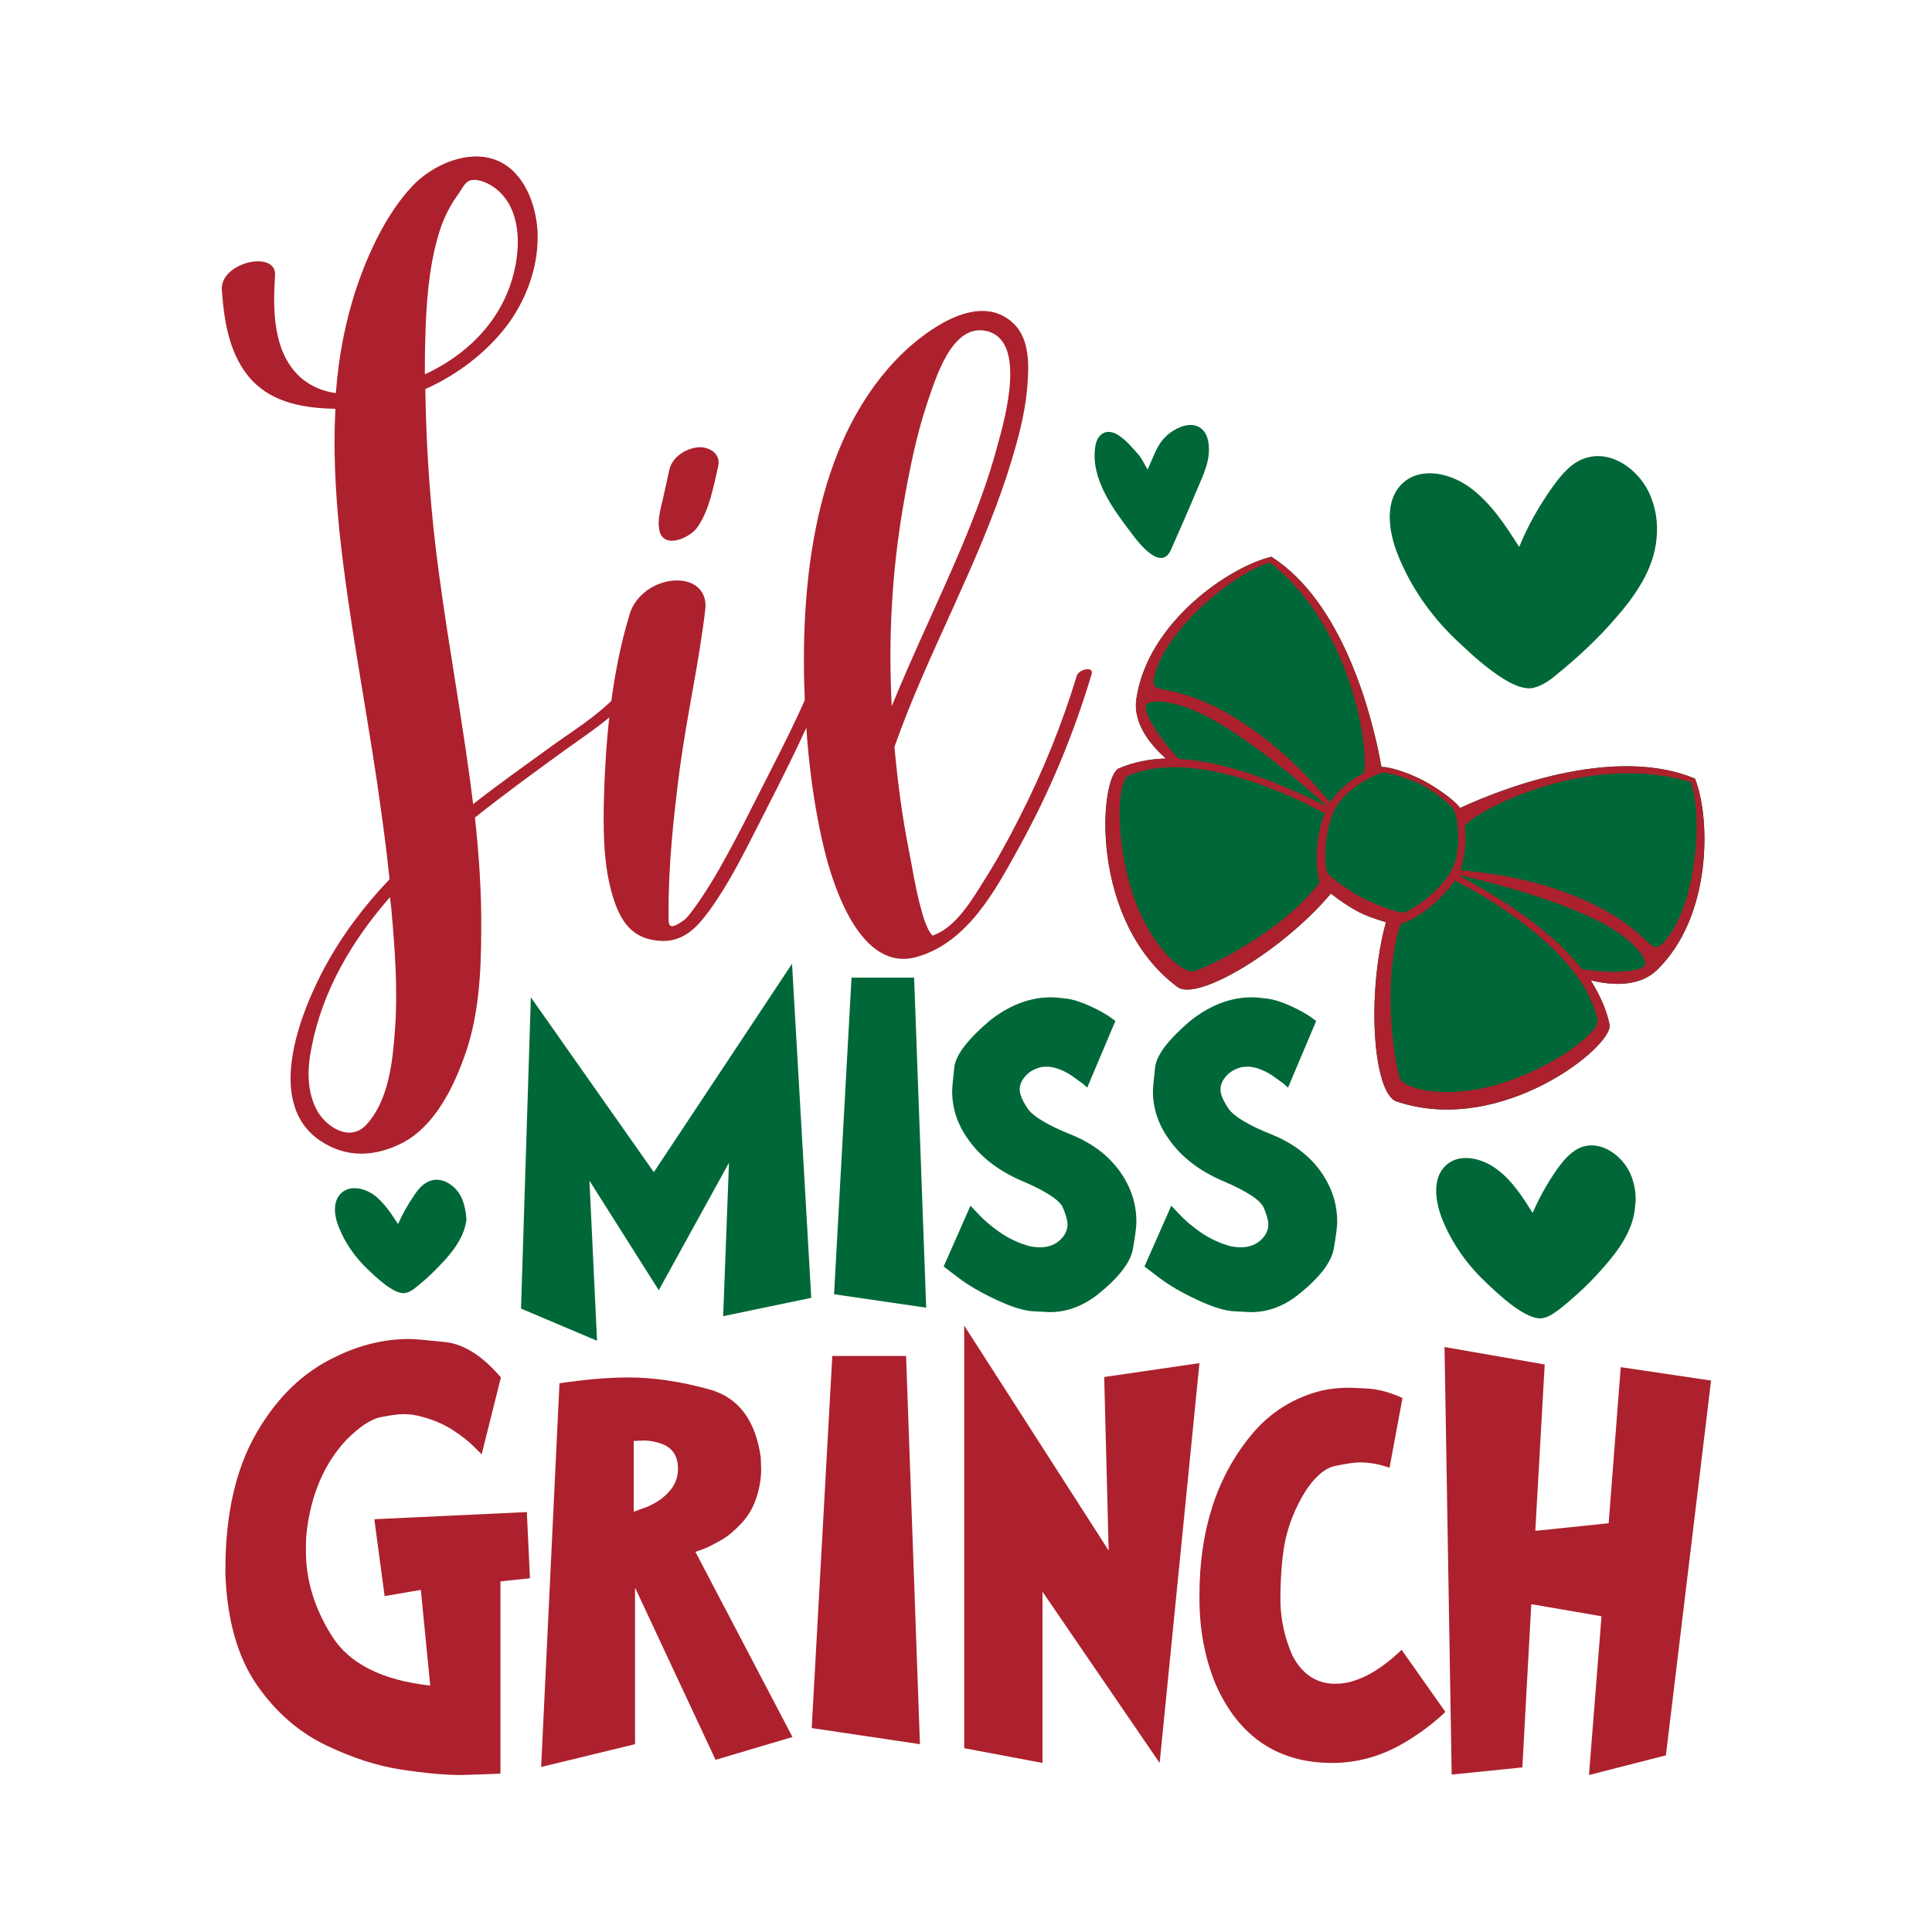
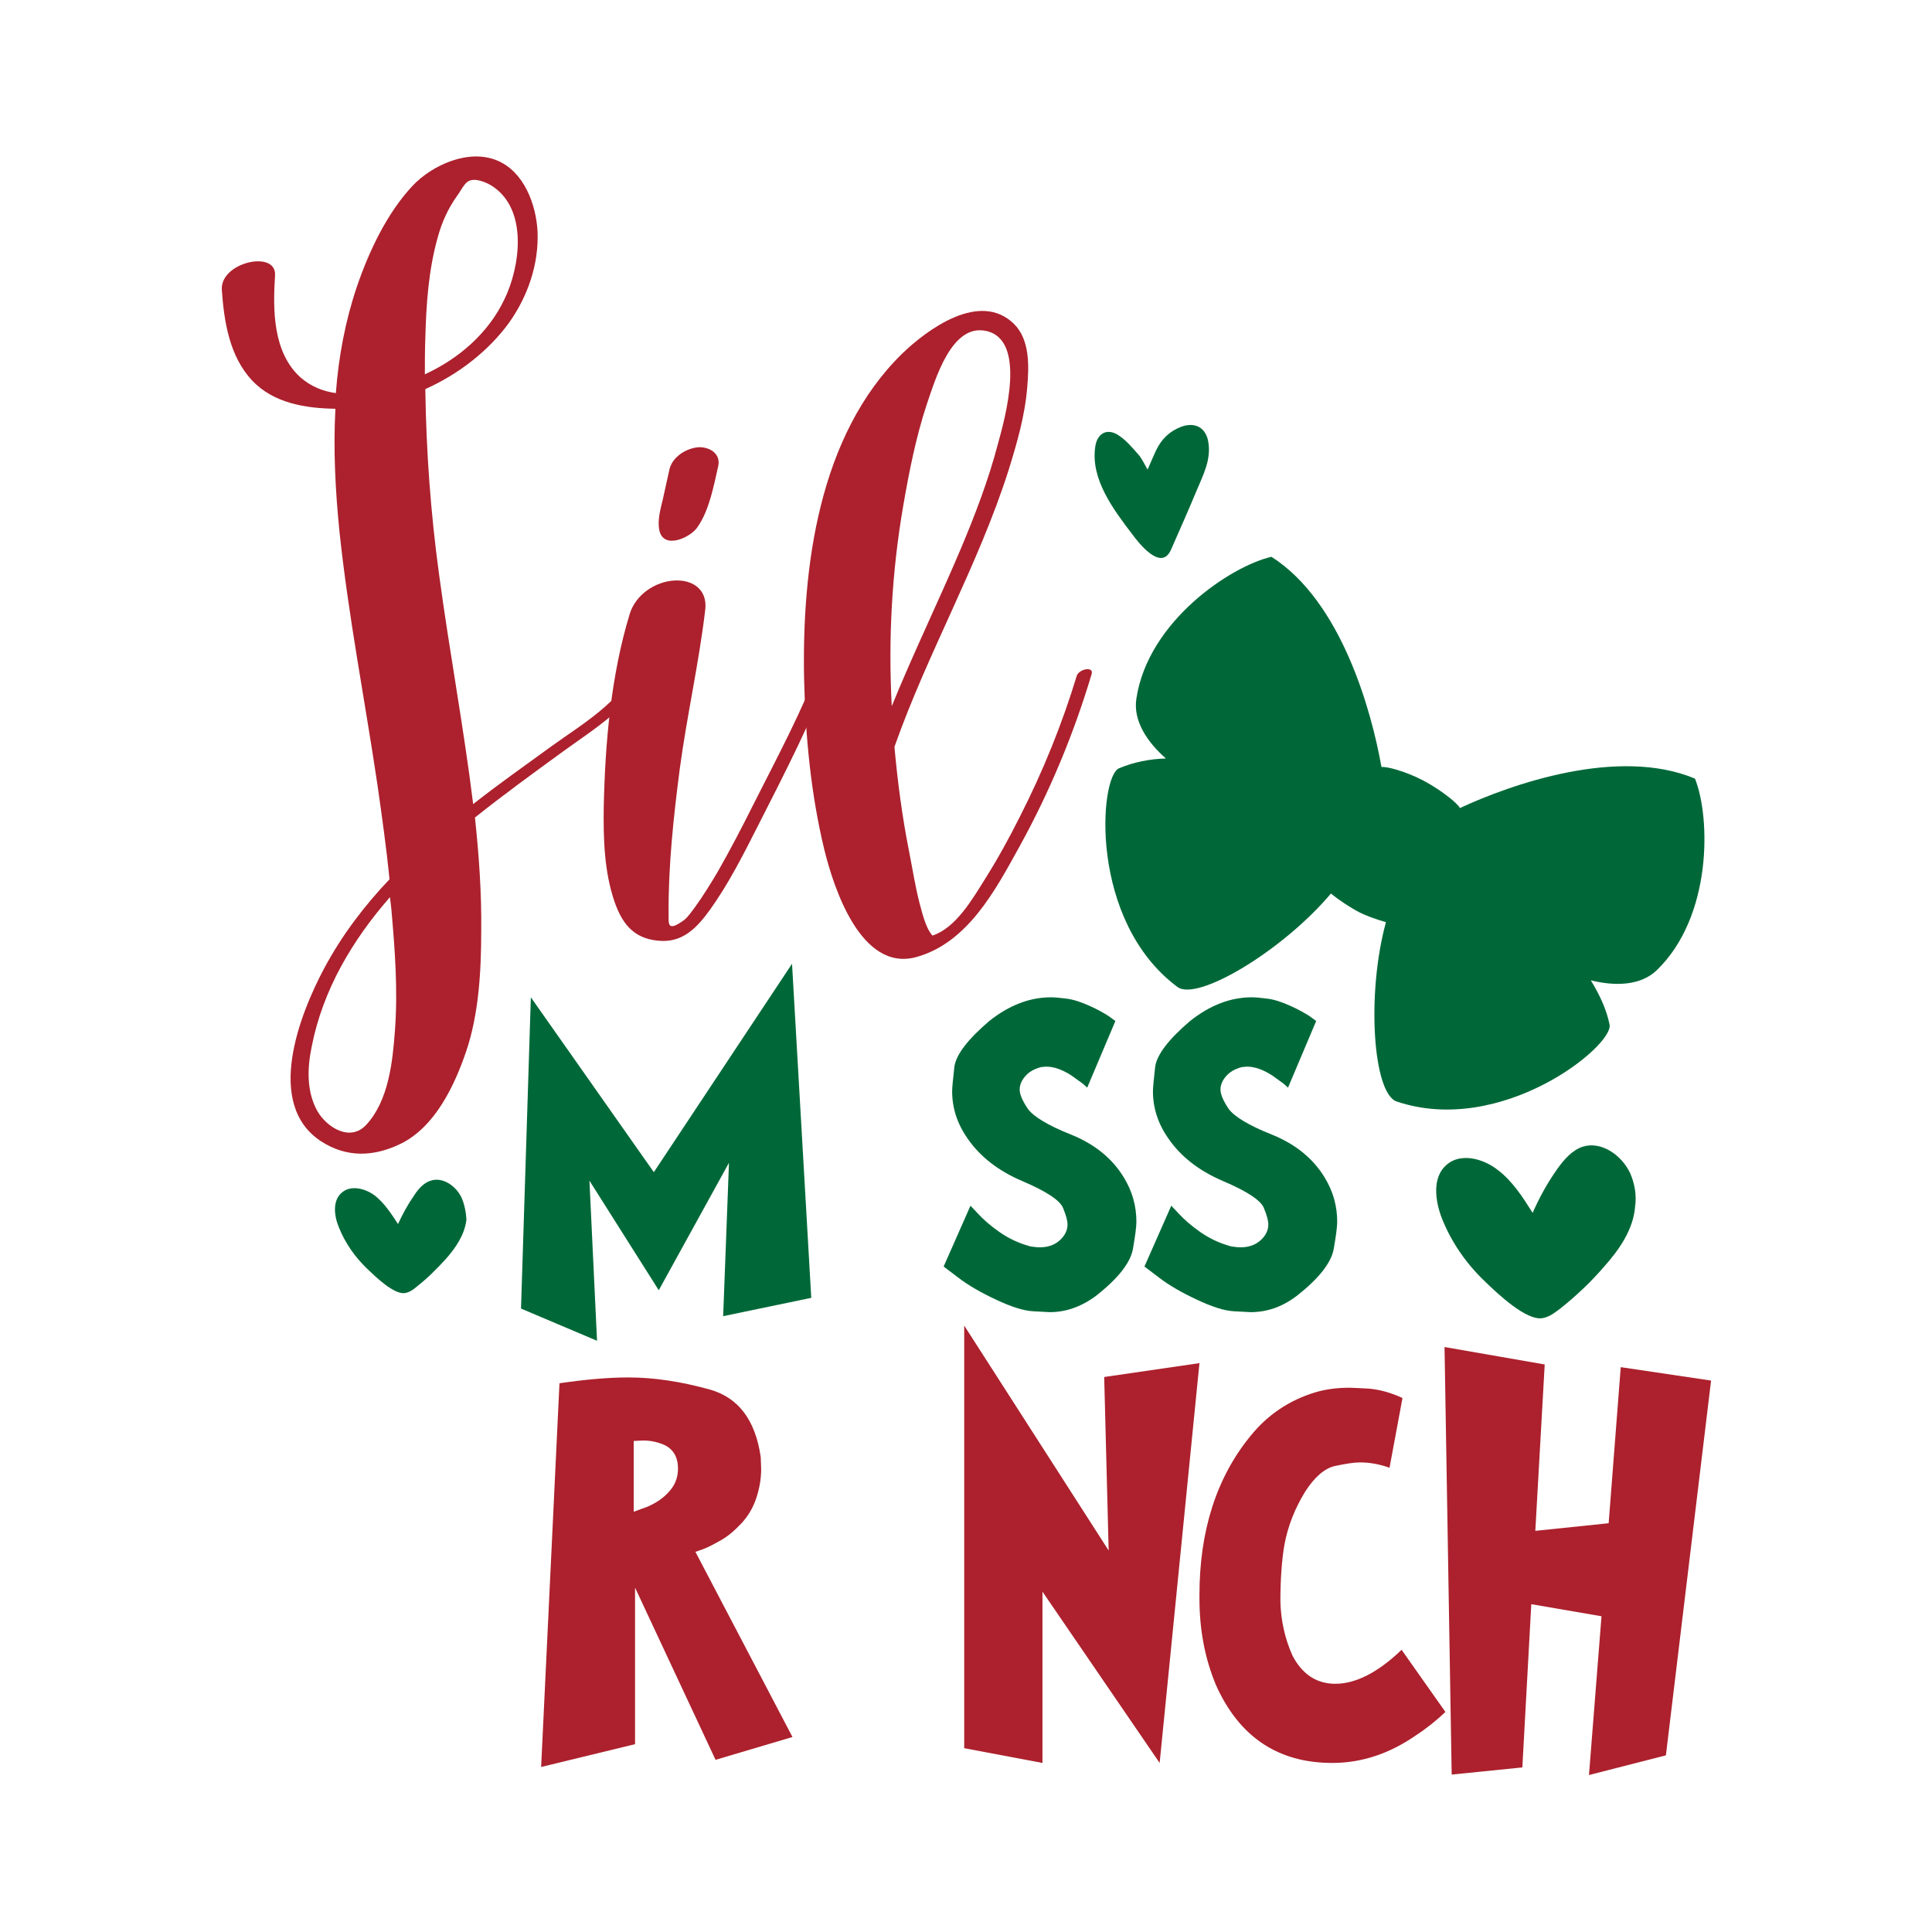
<svg xmlns="http://www.w3.org/2000/svg" xml:space="preserve" viewBox="0 0 432 432" y="0px" x="0px" id="Layer_1" version="1.1">
  <g>
    <g>
      <g>
-         <path d="M103.2,396.9c-3.6,0-8.1-0.4-13.4-1.2c-5.3-0.8-11-2.6-17-5.5c-6-2.9-11.2-7.4-15.4-13.5     c-4.2-6.1-6.6-14.3-7-24.6V351c0-12.4,2.3-22.5,6.9-30.5c4.6-8,10.4-13.6,17.5-17c5.6-2.8,11.2-4.1,16.7-4.1     c1.4,0,4.1,0.3,8.2,0.7c4.1,0.5,8.2,3.1,12.3,7.9l-4.3,17.2l-1.7-1.7c-1.2-1.2-2.7-2.4-4.7-3.7c-2-1.3-4.3-2.3-6.9-3     c-1.4-0.4-2.8-0.6-4.3-0.6c-1.2,0-2.9,0.3-5.1,0.7c-2.2,0.5-4.7,2.2-7.6,5.1c-4.9,5.3-7.8,12.1-8.8,20.3c-0.2,1.5-0.2,3-0.2,4.5     c0,6.5,1.9,12.8,5.8,19c3.9,6.2,11.2,9.9,22,11.1l-2.1-21.4l-8.1,1.4l-2.3-17.2l34.1-1.6l0.7,14.8l-6.6,0.7v43L103.2,396.9z" fill="#AC212D" />
        <path d="M121,395.1l4.1-85.8c5.5-0.8,10.7-1.3,15.4-1.3c5.7,0,11.7,0.9,18.2,2.7c6.4,1.8,10.2,6.8,11.4,15.1     l0.1,2.7c0,2.2-0.4,4.4-1.1,6.5c-0.7,2.1-1.8,4-3.3,5.6c-1.5,1.6-3,2.9-4.6,3.8c-1.6,0.9-2.9,1.6-4,2l-1.7,0.6l21.7,41.4     l-17.2,5.1l-18-38.5V390L121,395.1z M141.8,338l1.6-0.6c1-0.3,2.2-0.8,3.5-1.6c1.3-0.8,2.4-1.8,3.3-3c0.9-1.2,1.4-2.7,1.4-4.4     c0-2.8-1.2-4.6-3.5-5.5c-1.3-0.5-2.7-0.8-4.3-0.8l-2.1,0.1V338z" fill="#AC212D" />
-         <path d="M205.7,390l-24.2-3.6l4.6-83.2h16.5L205.7,390z" fill="#AC212D" />
        <path d="M259.3,394.2l-26.2-38.3v38.3l-17.5-3.3v-94.5l32.3,50.3l-1-38.8l21.3-3.1L259.3,394.2z" fill="#AC212D" />
        <path d="M297.9,394.2c-12.1,0-20.8-5.8-26-17.4c-2.5-6-3.7-12.4-3.7-19.4v-0.7c0-14.4,3.8-26.3,11.4-35.6     c3.8-4.7,8.6-8,14.6-9.8c2.4-0.7,4.9-1,7.6-1c0.7,0,2.1,0.1,4.3,0.2c2.2,0.2,4.7,0.8,7.5,2.1l-2.9,15.6c-2.2-0.8-4.4-1.2-6.6-1.2     c-1.4,0-3.2,0.3-5.6,0.8c-2.3,0.5-4.6,2.5-6.7,5.8c-2.2,3.6-3.8,7.5-4.6,11.8c-0.6,3.5-0.9,7.8-0.9,12.7c0.1,4.2,1,8.3,2.7,12.1     c2.2,4.2,5.4,6.3,9.6,6.3c4.5,0,9.5-2.5,14.8-7.6l9.8,13.9c-1.9,1.8-4.1,3.6-6.7,5.3C310.7,392.1,304.5,394.2,297.9,394.2z" fill="#AC212D" />
        <path d="M355.3,396.9l2.8-35.5l-15.7-2.7l-2,36.5l-15.8,1.6l-1.6-95.6l22.4,3.9l-2.1,37.2l16.4-1.7l2.7-34.9     l20.2,3l-10.1,83.8L355.3,396.9z" fill="#AC212D" />
      </g>
    </g>
    <g>
      <g>
        <path d="M133.5,299.8l-17-7.2l2.2-69.6l27.5,39.1l30.9-46.6l4.3,74.7l-19.7,4.1l1.3-34.3l-15.7,28.5l-15.5-24.5     L133.5,299.8z" fill="#006838" />
-         <path d="M207.1,292.4l-20.6-3l3.9-70.8h14L207.1,292.4z" fill="#006838" />
        <path d="M234.7,293.4c-0.3,0-1.6-0.1-3.7-0.2c-2.1-0.1-4.9-1-8.3-2.6c-3.4-1.6-6.2-3.2-8.4-4.9l-3.3-2.5l6-13.6     l1.8,1.9c1.1,1.2,2.7,2.6,4.7,4c2,1.4,4.3,2.5,6.9,3.2c0.7,0.1,1.4,0.2,2.1,0.2c1.8,0,3.3-0.5,4.5-1.6c1.1-1,1.7-2.2,1.7-3.5     c0-0.8-0.3-2-1-3.7c-0.7-1.7-3.7-3.7-9.1-6c-5.4-2.3-9.5-5.5-12.3-9.6c-2.3-3.3-3.4-6.8-3.4-10.5c0-0.9,0.2-2.7,0.5-5.5     c0.4-2.7,3-6.1,7.8-10.2c4.4-3.5,9-5.3,13.8-5.3c0.8,0,2,0.1,3.5,0.3c1.6,0.2,3.3,0.8,5.1,1.6c1.8,0.8,3.2,1.6,4.3,2.3l1.5,1.1     l-6.3,14.9l-1-0.9c-0.7-0.5-1.5-1.1-2.5-1.8c-2-1.3-3.9-2-5.7-2l-1.1,0.1c-2,0.5-3.4,1.5-4.3,3.1c-0.3,0.6-0.5,1.2-0.5,1.9     c0,1.1,0.6,2.5,1.8,4.3c1.2,1.7,4.4,3.7,9.7,5.8c5.2,2.1,9.2,5.3,11.8,9.6c1.9,3.1,2.8,6.4,2.8,9.9c0,1.2-0.3,3.3-0.8,6.2     c-0.6,3-3.3,6.5-8.3,10.4C241.6,292.3,238.2,293.4,234.7,293.4z" fill="#006838" />
        <path d="M279.6,293.4c-0.3,0-1.6-0.1-3.7-0.2c-2.1-0.1-4.9-1-8.3-2.6c-3.4-1.6-6.2-3.2-8.4-4.9l-3.3-2.5l6-13.6     l1.8,1.9c1.1,1.2,2.7,2.6,4.7,4c2,1.4,4.3,2.5,6.9,3.2c0.7,0.1,1.4,0.2,2.1,0.2c1.8,0,3.3-0.5,4.5-1.6c1.1-1,1.7-2.2,1.7-3.5     c0-0.8-0.3-2-1-3.7c-0.7-1.7-3.7-3.7-9.1-6c-5.4-2.3-9.5-5.5-12.3-9.6c-2.3-3.3-3.4-6.8-3.4-10.5c0-0.9,0.2-2.7,0.5-5.5     c0.4-2.7,3-6.1,7.8-10.2c4.4-3.5,9-5.3,13.8-5.3c0.8,0,2,0.1,3.5,0.3c1.6,0.2,3.3,0.8,5.1,1.6c1.8,0.8,3.2,1.6,4.3,2.3l1.5,1.1     l-6.3,14.9l-1-0.9c-0.7-0.5-1.5-1.1-2.5-1.8c-2-1.3-3.9-2-5.7-2l-1.1,0.1c-2,0.5-3.4,1.5-4.3,3.1c-0.3,0.6-0.5,1.2-0.5,1.9     c0,1.1,0.6,2.5,1.8,4.3c1.2,1.7,4.4,3.7,9.7,5.8c5.2,2.1,9.2,5.3,11.8,9.6c1.9,3.1,2.8,6.4,2.8,9.9c0,1.2-0.3,3.3-0.8,6.2     c-0.6,3-3.3,6.5-8.3,10.4C286.6,292.3,283.2,293.4,279.6,293.4z" fill="#006838" />
      </g>
    </g>
    <g>
      <g>
        <path d="M95.1,87c0.2,13.9,1.2,27.8,3.1,41.6c2.3,17.1,5.5,34.1,7.6,51.2c5.7-4.5,11.7-8.7,17.6-13     c6.8-4.9,15.3-9.8,18.9-17.7c0.6-1.4,3.6-1.4,2.8,0.5c-3.7,8.3-12.3,13.4-19.3,18.5c-6.6,4.8-13.2,9.6-19.6,14.7     c0.9,8.4,1.5,16.9,1.4,25.3c0,8.9-0.5,18.6-3.4,27.1c-2.6,7.6-6.9,16.7-14.5,20.5c-6.1,3-12.2,3.2-17.9-0.5     c-12.7-8.3-4.8-28.4,0.7-38.7c3.9-7.3,8.9-13.9,14.6-19.9c-0.7-7-1.7-14.1-2.7-21.1c-2.8-18.9-6.5-37.7-8.5-56.7     c-0.9-9-1.4-18.2-0.9-27.4c-6.6-0.1-13.8-1.2-18.6-6.3c-5.1-5.4-6.3-13.2-6.8-20.3c-0.4-6.2,12.3-9,11.9-3.2     c-0.5,7.7-0.5,17.2,5.7,22.8c2.3,2,5,3.1,7.9,3.5c0.6-8.1,2.1-16.1,4.7-23.8c2.7-7.9,6.7-16.4,12.4-22.5c4.4-4.7,12.6-8.4,19-5.7     c6,2.5,8.7,9.9,9,15.9c0.3,7.3-2.2,14.5-6.4,20.4C109.2,78.5,102.5,83.7,95.1,87z M87.5,203.2c-0.1-0.9-0.2-1.7-0.3-2.6     c-8.4,9.6-15,20.7-17.5,33.4c-1,4.8-1.2,10.1,1.3,14.5c2.1,3.6,7.3,6.9,10.9,3c5-5.4,5.9-14.1,6.4-21     C89,221.5,88.3,212.2,87.5,203.2z M112.8,66.9c3.5-7.2,5.3-19.9-2.6-25.2c-1.3-0.9-4.1-2.1-5.6-1.1c-0.9,0.6-1.7,2.3-2.4,3.2     c-2,2.8-3.4,5.9-4.3,9.2c-2.1,7.4-2.6,15.1-2.8,22.7c-0.1,2.7-0.1,5.3-0.1,8C102.6,80.2,109.2,74.5,112.8,66.9z" fill="#AC212D" />
        <path d="M186.6,147.6c-4.7,12.9-11.2,25.4-17.4,37.6c-3.2,6.3-6.4,12.6-10.5,18.3c-2.7,3.7-5.7,7-10.6,6.9     c-5.9-0.2-8.8-3.3-10.7-8.8c-2.3-6.7-2.5-14.1-2.4-21.1c0.3-14.3,1.6-29.4,5.8-43.2c1.3-4.3,5.7-7.3,10.1-7.5     c4.2-0.2,7.3,2.2,6.8,6.5c-1.4,11.9-4.1,23.7-5.7,35.6c-1.4,10.8-2.6,21.9-2.5,32.8c0,2-0.2,3.7,3.5,1c0.9-0.7,1.8-2.1,2.5-3     c1.8-2.5,3.4-5.1,5-7.8c2.8-4.9,5.4-9.9,7.9-14.9c5.3-10.5,11-21.1,15.2-32.2C184.1,146.4,187.2,145.9,186.6,147.6z M147.4,118.4     c-0.4-2.2,0.3-4.6,0.8-6.7c0.5-2.3,1-4.5,1.5-6.8c0.7-2.8,3.8-4.7,6.5-4.9c2.4-0.1,5,1.4,4.4,4.2c-1,4.4-2,9.9-4.6,13.6     C154.5,120.2,148.2,123.1,147.4,118.4z" fill="#AC212D" />
        <path d="M244.1,150.7c-4,13.4-9.4,26.4-16.2,38.7c-5.3,9.6-11.5,21.4-23,24.6c-12.4,3.4-18.5-15.5-20.6-24.1     c-3-12.4-4.2-25.3-4.5-38c-0.5-24.9,3.2-54.5,21.9-72.8c5.7-5.5,17.4-14.1,25-6.7c3.6,3.5,3.4,9.5,3,14.1     c-0.5,6.4-2.3,12.6-4.2,18.7c-6.8,21.3-18.1,40.8-25.5,61.8c0.7,7.7,1.7,15.4,3.2,23c0.8,4,1.4,8,2.4,11.9     c0.6,2.1,1.3,5.5,2.9,7.3c5.2-1.7,8.9-8.1,11.6-12.4c2.9-4.6,5.5-9.3,7.9-14.1c5.2-10.2,9.5-20.8,12.8-31.7     C241.5,149.5,244.6,149,244.1,150.7z M199.4,157.9c4.8-11.8,10.4-23.3,15.4-35.1c3.2-7.6,6.2-15.4,8.3-23.4     c1.6-5.8,6.6-23.4-2.6-25.4c-7.8-1.7-11.4,11-13.3,16.5c-2.4,7.3-3.9,14.9-5.2,22.4C199.4,127.9,198.6,142.9,199.4,157.9z" fill="#AC212D" />
      </g>
    </g>
    <g>
      <path d="M379,174.1c-17.2-7.2-41.2,1.3-52.6,6.6c0,0,0,0,0-0.1c-0.5-0.9-3.6-3.6-8-6c-4.4-2.3-8.4-3.2-9.4-3.1    c0,0,0,0-0.1,0c-2.2-12.4-8.9-37-24.6-47c-9.1,2.1-27.6,14.4-30.2,31.7c-0.8,5.1,2.6,9.9,6.6,13.4c-3.6,0.1-7.2,0.8-10.5,2.2    c-4.4,1.9-6.8,34.1,13.1,48.9c4.5,3.3,23.6-8.2,34.3-20.9c1.7,1.4,4,2.9,5.8,3.9c1.8,1,4.4,1.9,6.5,2.5    c-4.4,16.1-2.9,38.3,2.4,40.1c23.5,7.9,48.6-12.5,47.6-17.2c-0.7-3.5-2.3-6.8-4.2-9.9c5.2,1.3,11,1.3,14.7-2.2    C382.9,205,382.5,182.8,379,174.1z" fill="#006838" />
-       <path d="M379,174.1c-17.2-7.2-41.2,1.3-52.6,6.6c0,0,0,0,0-0.1c-0.5-0.9-3.6-3.6-8-6c-4.4-2.3-8.4-3.2-9.4-3.1    c0,0,0,0-0.1,0c-2.2-12.4-8.9-37-24.6-47c-9.1,2.1-27.6,14.4-30.2,31.7c-0.8,5.1,2.6,9.9,6.6,13.4c-3.6,0.1-7.2,0.8-10.5,2.2    c-4.4,1.9-6.8,34.1,13.1,48.9c4.5,3.3,23.6-8.2,34.3-20.9c1.7,1.4,4,2.9,5.8,3.9c1.8,1,4.4,1.9,6.5,2.5    c-4.4,16.1-2.9,38.3,2.4,40.1c23.5,7.9,48.6-12.5,47.6-17.2c-0.7-3.5-2.3-6.8-4.2-9.9c5.2,1.3,11,1.3,14.7-2.2    C382.9,205,382.5,182.8,379,174.1z M258.7,149.3c3.4-9.5,17.2-21.2,25.3-23.5c18.8,14.8,22.3,43.1,20.9,47.1    c-2.8,1.4-5.8,3.9-7.5,6.5c-9.2-11.2-21-20.5-32.2-24C258.5,153.3,256.7,155.1,258.7,149.3z M256.2,158c0-1.9,6.9-1.8,15.5,3.2    c9,5.2,18.8,13.4,25.1,19.1c-6.5-3-20-9.9-33.2-10.6C260.3,166.2,256.2,160.8,256.2,158z M295.1,197.3    c-8.6,11.4-26.2,19.6-28.4,19.9c-2.3,0.3-8.7-4.9-12.7-15.3c-4.6-12-4.5-27.3-1.6-28.5c14.6-6.2,37.5,4.9,43.8,8.5    C294.4,186.3,293.8,193.1,295.1,197.3z M304.7,200.8c-1.9-1-7.5-4.5-8-5.9c-0.5-1.4-0.8-8.4,1.6-13.6c2.4-5.2,9.8-8.4,10.9-8.5    c1.5-0.1,6.3,1.5,8.7,2.7c2.4,1.2,6.4,4.3,7.2,5.6c0.6,0.9,2.2,8.9-0.7,13.8c-2.9,4.9-8.9,8.7-10.3,9.1    C312.7,204.4,306.6,201.8,304.7,200.8z M357.2,228c0.7,3.1-11.8,12-24.3,15c-10.8,2.7-18.7,0.3-19.8-1.7c-1-2-4.4-21.2,0.1-34.7    c4.2-1.3,9.4-5.7,12.1-9.7C331.7,200.1,353.9,212.6,357.2,228z M367.6,216.1c-2.3,1.6-9.1,1.4-13.9,0.6    c-8.1-10.4-21.4-17.5-27.7-21.1c8.3,1.9,20.7,5.2,30.1,9.7C365,209.4,369.1,215,367.6,216.1z M364.6,207.3    c-9.3-7.2-23.6-11.6-38.1-12.7c1.1-2.9,1.4-6.8,1-9.9c2.5-3.4,27.6-16.8,50.6-9.8c2.7,7.9,1.1,26-4.8,34.2    C369.7,214,370.1,211.5,364.6,207.3z" fill="#AC212D" />
    </g>
    <g>
      <g>
        <path d="M256.6,105c0.8-1.8,1.3-3,1.9-4.3c1.2-2.5,3-4.3,5.7-5.3c2.8-1,5.2,0,5.9,3c0.9,4.3-1.1,7.8-2.7,11.7     c-1.8,4.3-3.7,8.6-5.6,12.9c-2.2,4.8-7.1-1.5-8.6-3.5c-4.1-5.4-9.4-12.3-8.3-19.6c0.4-2.9,2.5-4.2,5-2.7c1.8,1.1,3.3,2.9,4.7,4.5     C255.3,102.5,255.8,103.6,256.6,105z" fill="#006838" />
        <path d="M364.5,262.3c-1.9-4-6.4-7.2-10.6-5.9c-2.4,0.8-4.2,2.9-5.7,5c-2.2,3.1-4,6.4-5.5,9.8     c-2.2-3.5-4.5-7.1-7.8-9.6c-3.3-2.6-8.4-3.9-11.5-1.1c-3.2,2.8-2.5,8-1,11.9c2.1,5.3,5.4,10.1,9.6,14.1c2.6,2.5,9.4,9.1,13.1,8.2     c1.5-0.3,2.7-1.3,3.9-2.2c3.5-2.8,6.8-5.9,9.7-9.3c3.4-3.8,6.5-8.3,6.9-13.3C366,267.2,365.5,264.6,364.5,262.3z" fill="#006838" />
        <path d="M103.2,267.8c-1.2-2.6-4.2-4.7-6.9-3.8c-1.6,0.5-2.8,1.9-3.7,3.3c-1.4,2-2.6,4.2-3.6,6.4     c-1.5-2.3-3-4.6-5.1-6.3c-2.2-1.7-5.5-2.5-7.5-0.7c-2.1,1.8-1.7,5.2-0.6,7.8c1.4,3.5,3.6,6.6,6.3,9.2c1.7,1.6,6.1,6,8.6,5.4     c1-0.2,1.8-0.8,2.6-1.5c2.3-1.8,4.4-3.9,6.4-6.1c2.2-2.5,4.2-5.4,4.6-8.8C104.2,271.1,103.9,269.4,103.2,267.8z" fill="#006838" />
-         <path d="M368.8,110.3c-2.5-5.4-8.5-9.7-14.2-7.9c-3.3,1-5.6,3.9-7.6,6.7c-2.9,4.1-5.4,8.5-7.3,13.2     c-3-4.7-6.1-9.5-10.5-12.9c-4.4-3.5-11.2-5.2-15.4-1.5c-4.3,3.8-3.4,10.7-1.3,16c2.8,7.1,7.3,13.6,12.8,18.9     c3.5,3.3,12.6,12.2,17.6,11c2-0.5,3.7-1.7,5.2-3c4.7-3.8,9.1-7.9,13-12.4c4.5-5.1,8.7-11.1,9.3-17.9     C370.8,116.9,370.2,113.4,368.8,110.3z" fill="#006838" />
      </g>
    </g>
  </g>
</svg>